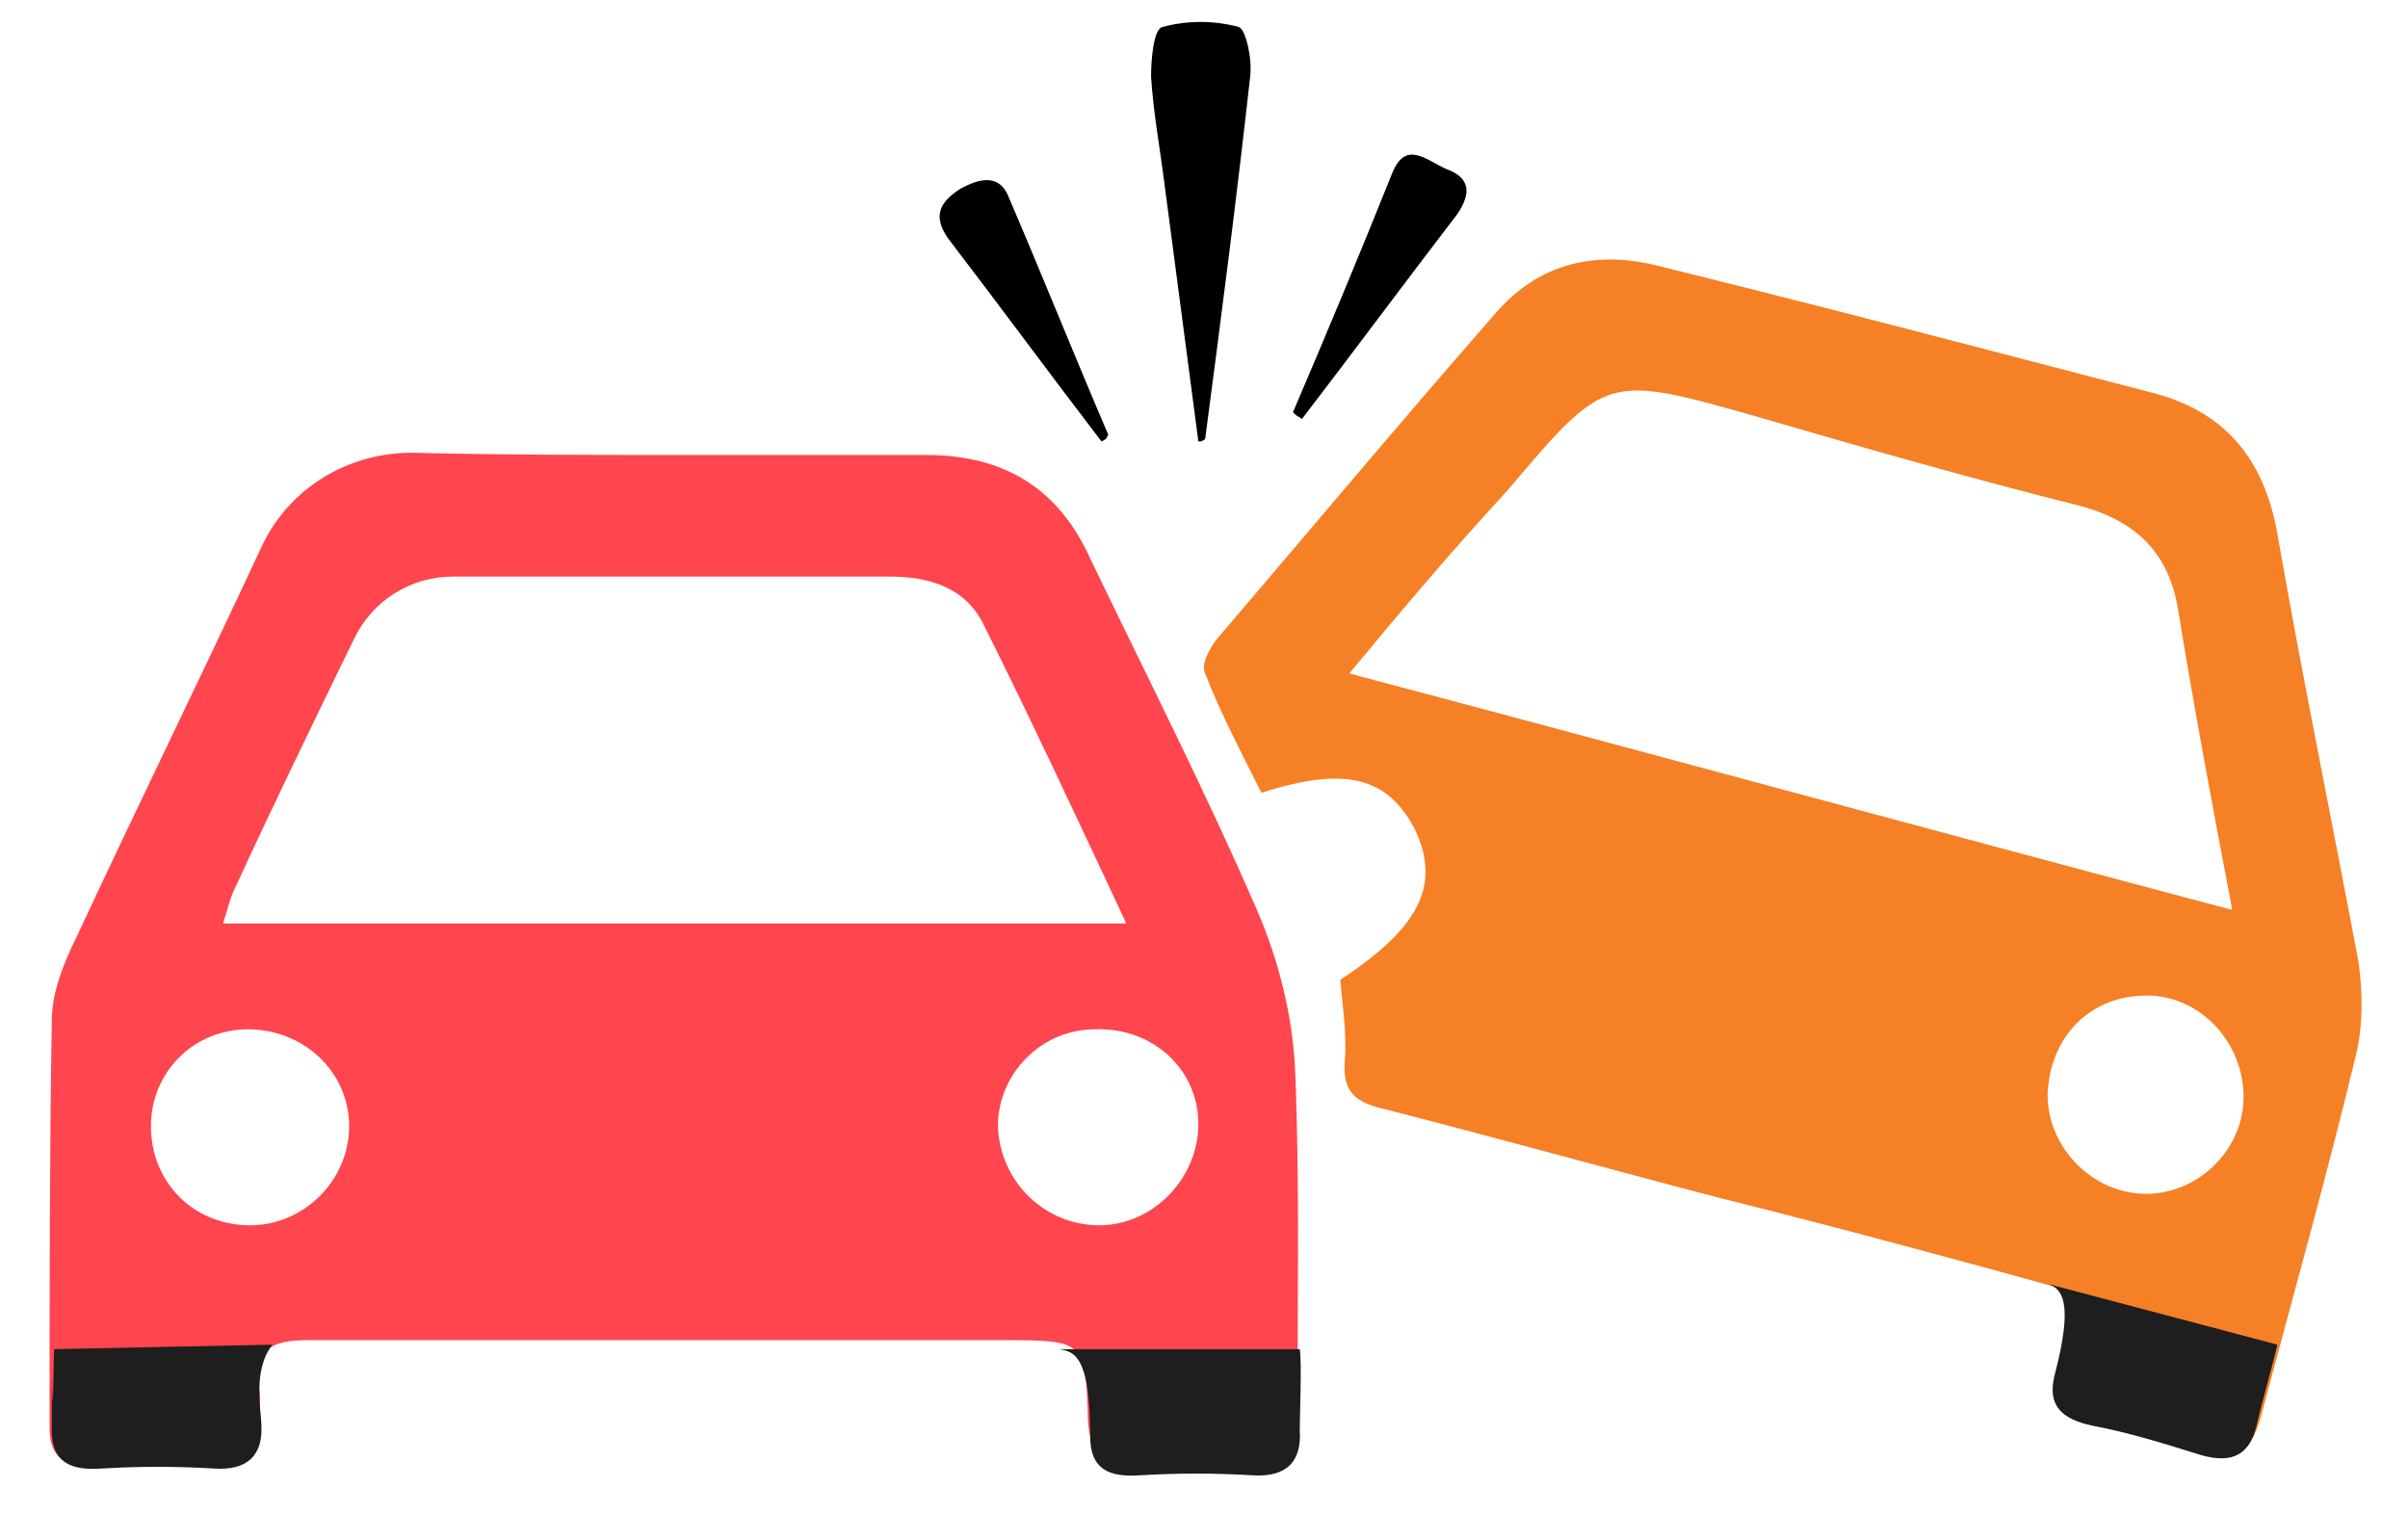
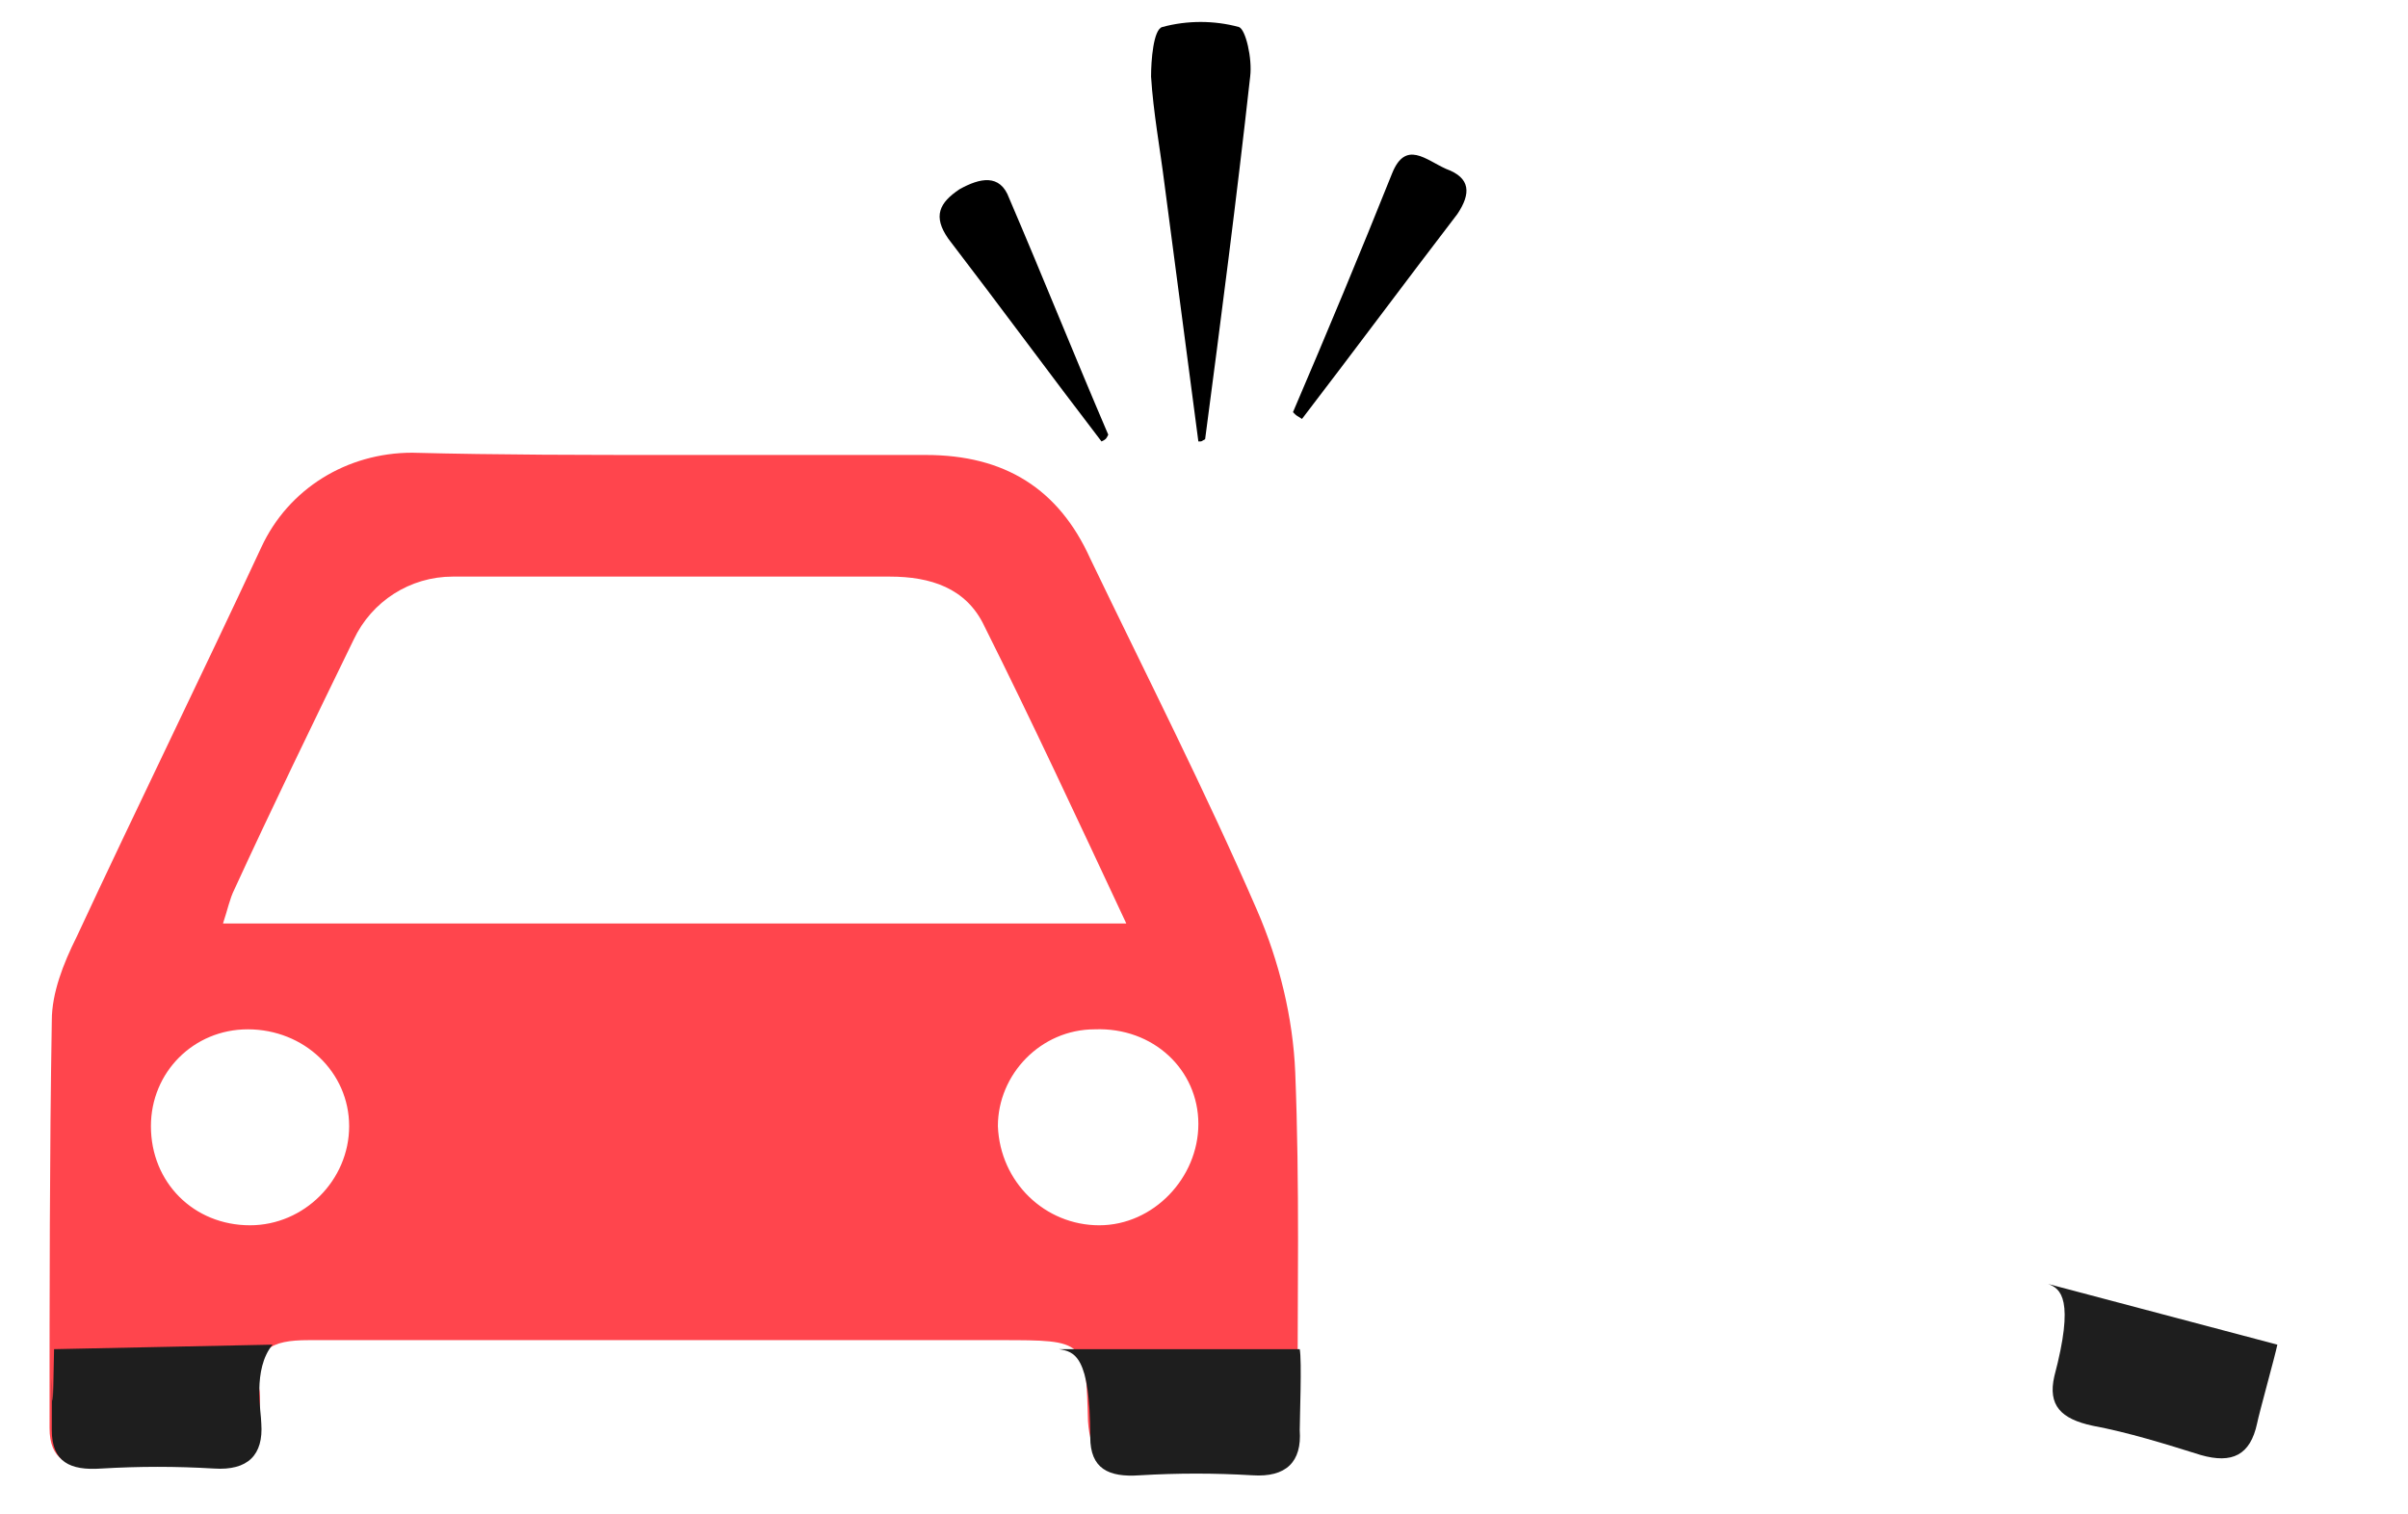
<svg xmlns="http://www.w3.org/2000/svg" width="106.9" height="67.2" xml:space="preserve" version="1.1">
  <style type="text/css">.st0{fill:#FF454D;}
	.st1{fill:#808285;}
	.st2{fill:#FFFFFF;}
	.st3{fill:#FEFEFE;}
	.st4{fill:#DEDBD4;}
	.st5{fill:#232222;}
	.st6{fill:#52AB81;}
	.st7{fill:#F68025;}
	.st8{fill:#1E1E1E;}</style>
  <g>
    <title>Layer 1</title>
    <g id="svg_17">
      <path id="svg_18" d="m29.9,20.2c3.7,0 7.5,0 11.2,0c3.5,0 5.9,1.5 7.3,4.6c2.5,5.2 5.1,10.3 7.4,15.6c1,2.3 1.6,4.8 1.7,7.2c0.2,5 0.1,10 0.1,15c0,2.3 -0.2,2.5 -2.6,2.5c-1.5,0 -3.1,-0.1 -4.6,0c-1.5,0.1 -2,-0.6 -2.1,-2c-0.1,-3.6 -0.1,-3.6 -3.9,-3.6c-10.2,0 -20.4,0 -30.7,0c-1.7,0 -2.4,0.4 -2.2,2.1c0.1,0.5 0,1 0,1.5c0.1,1.4 -0.6,2.1 -2.1,2c-1.7,-0.1 -3.3,-0.1 -5,0c-1.4,0.1 -2.2,-0.3 -2.2,-1.7c0,-6 0,-12.1 0.1,-18.1c0,-1.2 0.5,-2.5 1.1,-3.7c2.7,-5.8 5.5,-11.5 8.2,-17.3c1.2,-2.6 3.8,-4.2 6.7,-4.2c3.9,0.1 7.7,0.1 11.6,0.1c0,0 0,0 0,0zm20.1,20.8c-2.2,-4.7 -4.2,-9 -6.3,-13.2c-0.8,-1.7 -2.4,-2.2 -4.2,-2.2c-6.5,0 -12.9,0 -19.4,0c-1.9,0 -3.6,1.1 -4.4,2.8c-1.8,3.7 -3.6,7.4 -5.3,11.1c-0.2,0.4 -0.3,0.9 -0.5,1.5l40.1,0zm-1.2,13.4c2.4,0 4.4,-2.1 4.4,-4.5c0,-2.4 -2,-4.3 -4.6,-4.2c-2.4,0 -4.3,2 -4.3,4.3c0.1,2.5 2.1,4.4 4.5,4.4zm-37.7,0c2.4,0 4.4,-2 4.4,-4.4c0,-2.4 -2,-4.3 -4.5,-4.3c-2.4,0 -4.3,1.9 -4.3,4.3c0,2.5 1.9,4.4 4.4,4.4z" class="st0" />
-       <path id="svg_19" d="m92.2,57.4c-5.4,-1.5 -10.6,-2.9 -15.8,-4.2c-5,-1.3 -10,-2.7 -15.1,-4c-1.2,-0.3 -1.7,-0.8 -1.6,-2.1c0.1,-1.2 -0.1,-2.4 -0.2,-3.6c3.5,-2.3 4.5,-4.2 3.3,-6.7c-1.2,-2.3 -3.1,-2.8 -6.8,-1.6c-0.9,-1.8 -1.8,-3.5 -2.5,-5.3c-0.2,-0.4 0.2,-1.1 0.5,-1.5c4.1,-4.8 8.2,-9.7 12.4,-14.5c1.9,-2.2 4.4,-2.8 7.2,-2.1c7.3,1.8 14.5,3.7 21.8,5.6c3.3,0.8 5.1,2.9 5.7,6.3c1.1,6.3 2.4,12.6 3.6,19c0.2,1.4 0.2,2.8 -0.1,4.1c-1.3,5.4 -2.8,10.7 -4.2,16c-0.5,1.9 -1.4,2.3 -3.2,1.6c-1.4,-0.5 -2.8,-0.9 -4.2,-1.1c-1.5,-0.3 -2,-0.9 -1.6,-2.3c0.2,-1.1 0.4,-2.3 0.8,-3.6zm-32.3,-27.5c13.2,3.5 26,7 39.2,10.5c-0.9,-4.7 -1.7,-9 -2.4,-13.3c-0.4,-2.5 -1.8,-3.9 -4.2,-4.6c-4.8,-1.2 -9.7,-2.6 -14.5,-4c-6.7,-1.9 -6.7,-1.9 -11.1,3.3c-2.4,2.6 -4.6,5.2 -7,8.1zm39.7,18.8c0,-2.4 -1.9,-4.5 -4.3,-4.5c-2.5,0 -4.3,1.8 -4.4,4.4c0,2.3 1.9,4.3 4.2,4.4c2.4,0.1 4.5,-1.9 4.5,-4.3z" class="st7" />
      <path id="svg_20" d="m53.2,19.6c-0.5,-3.8 -1,-7.6 -1.5,-11.4c-0.2,-1.6 -0.5,-3.2 -0.6,-4.8c0,-0.7 0.1,-2.1 0.5,-2.2c1.1,-0.3 2.3,-0.3 3.4,0c0.3,0.1 0.6,1.4 0.5,2.2c-0.6,5.4 -1.3,10.8 -2,16.1c-0.2,0.1 -0.1,0.1 -0.3,0.1z" />
      <path id="svg_21" d="m57.4,18.3c1.5,-3.5 3,-7.1 4.4,-10.6c0.6,-1.5 1.5,-0.6 2.4,-0.2c1.1,0.4 1.1,1.1 0.5,2c-2.3,3 -4.6,6.1 -6.9,9.1c-0.3,-0.2 -0.2,-0.1 -0.4,-0.3z" />
      <path id="svg_22" d="m48.9,19.6c-2.3,-3 -4.5,-6 -6.8,-9c-0.7,-1 -0.4,-1.6 0.5,-2.2c0.9,-0.5 1.8,-0.7 2.2,0.4c1.5,3.5 2.9,7 4.4,10.5c-0.1,0.2 -0.1,0.2 -0.3,0.3z" />
    </g>
    <path id="svg_23" d="m12.1,59.7c-0.9,1.1 -0.5,3 -0.5,3.5c0.1,1.4 -0.6,2.1 -2.1,2c-1.7,-0.1 -3.3,-0.1 -5,0c-1.4,0.1 -2.2,-0.3 -2.2,-1.7c0,-6 0,2.4 0.1,-3.6" class="st8" />
    <path id="svg_24" d="m57.7,59.9c0.1,0.5 0,3.1 0,3.6c0.1,1.4 -0.6,2.1 -2.1,2c-1.7,-0.1 -3.3,-0.1 -5,0c-1.4,0.1 -2.2,-0.3 -2.2,-1.7c0,-3.6 -0.7,-3.8 -1.4,-3.9" class="st8" />
    <path id="svg_25" d="m101.1,59.7c-0.1,0.5 -0.8,3 -0.9,3.5c-0.3,1.4 -1.1,1.8 -2.5,1.4c-1.6,-0.5 -3.2,-1 -4.8,-1.3c-1.4,-0.3 -2,-0.9 -1.7,-2.2c0.9,-3.4 0.3,-3.9 -0.3,-4.1" class="st8" />
  </g>
</svg>